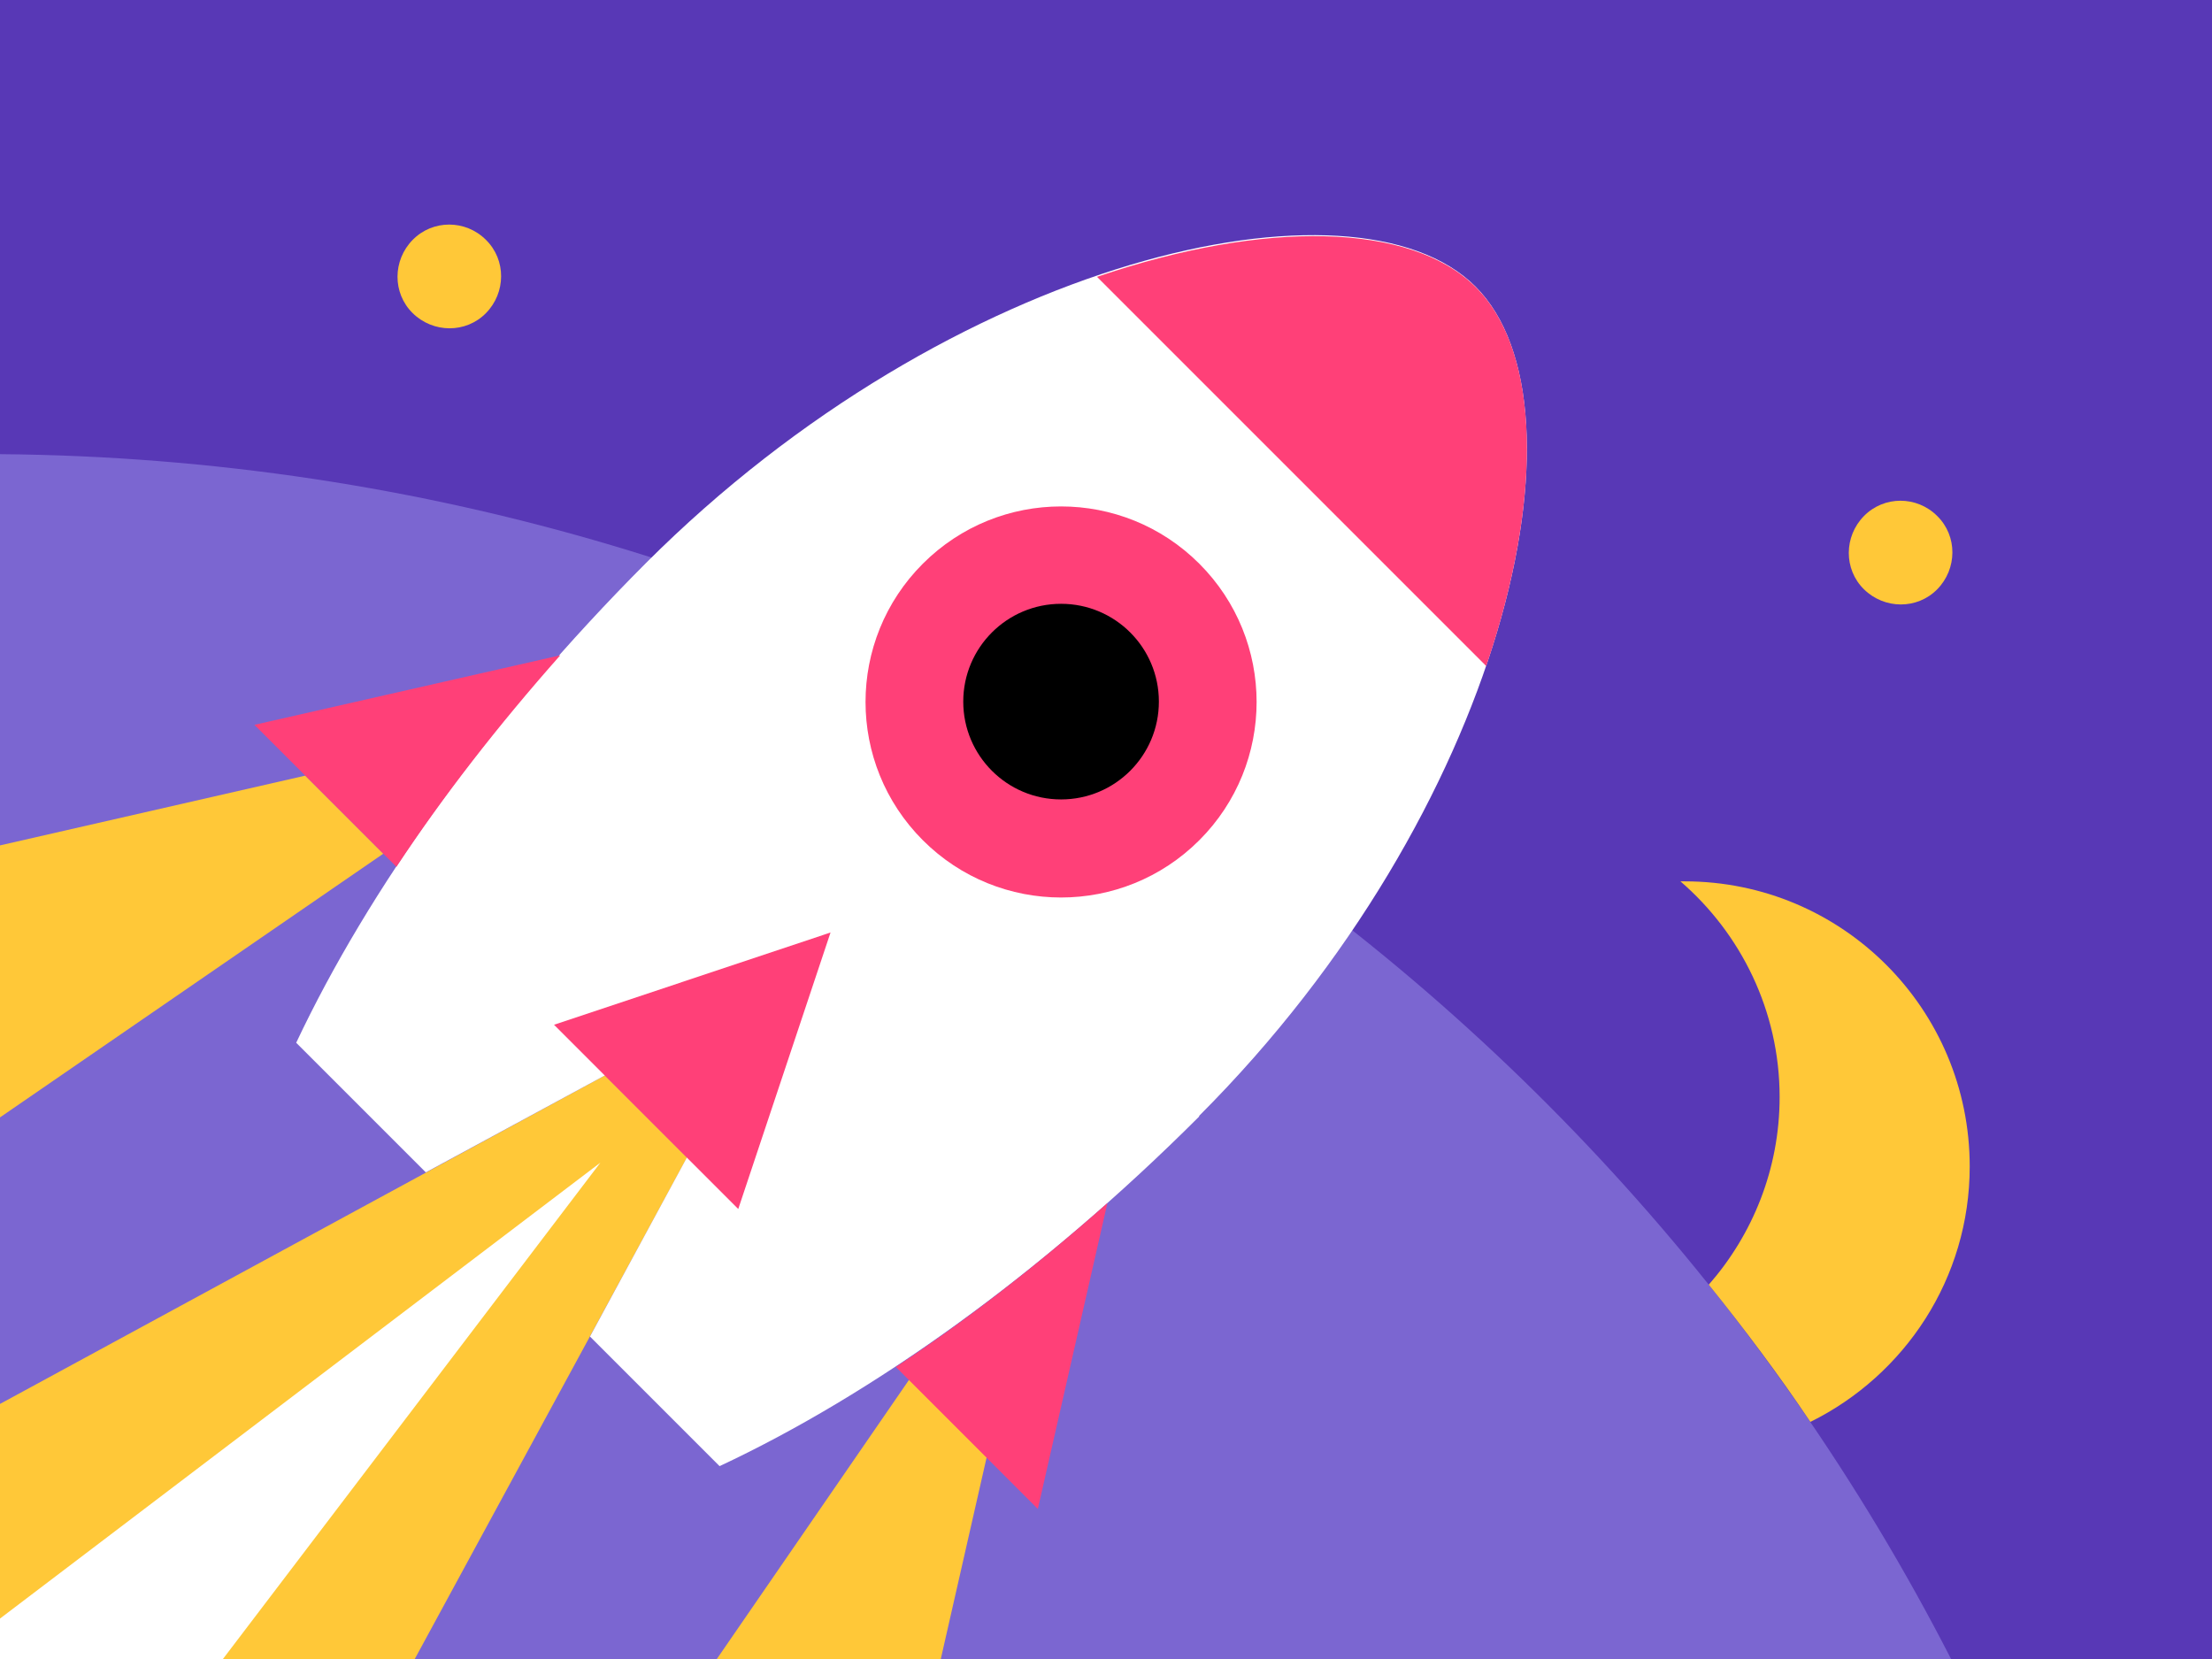
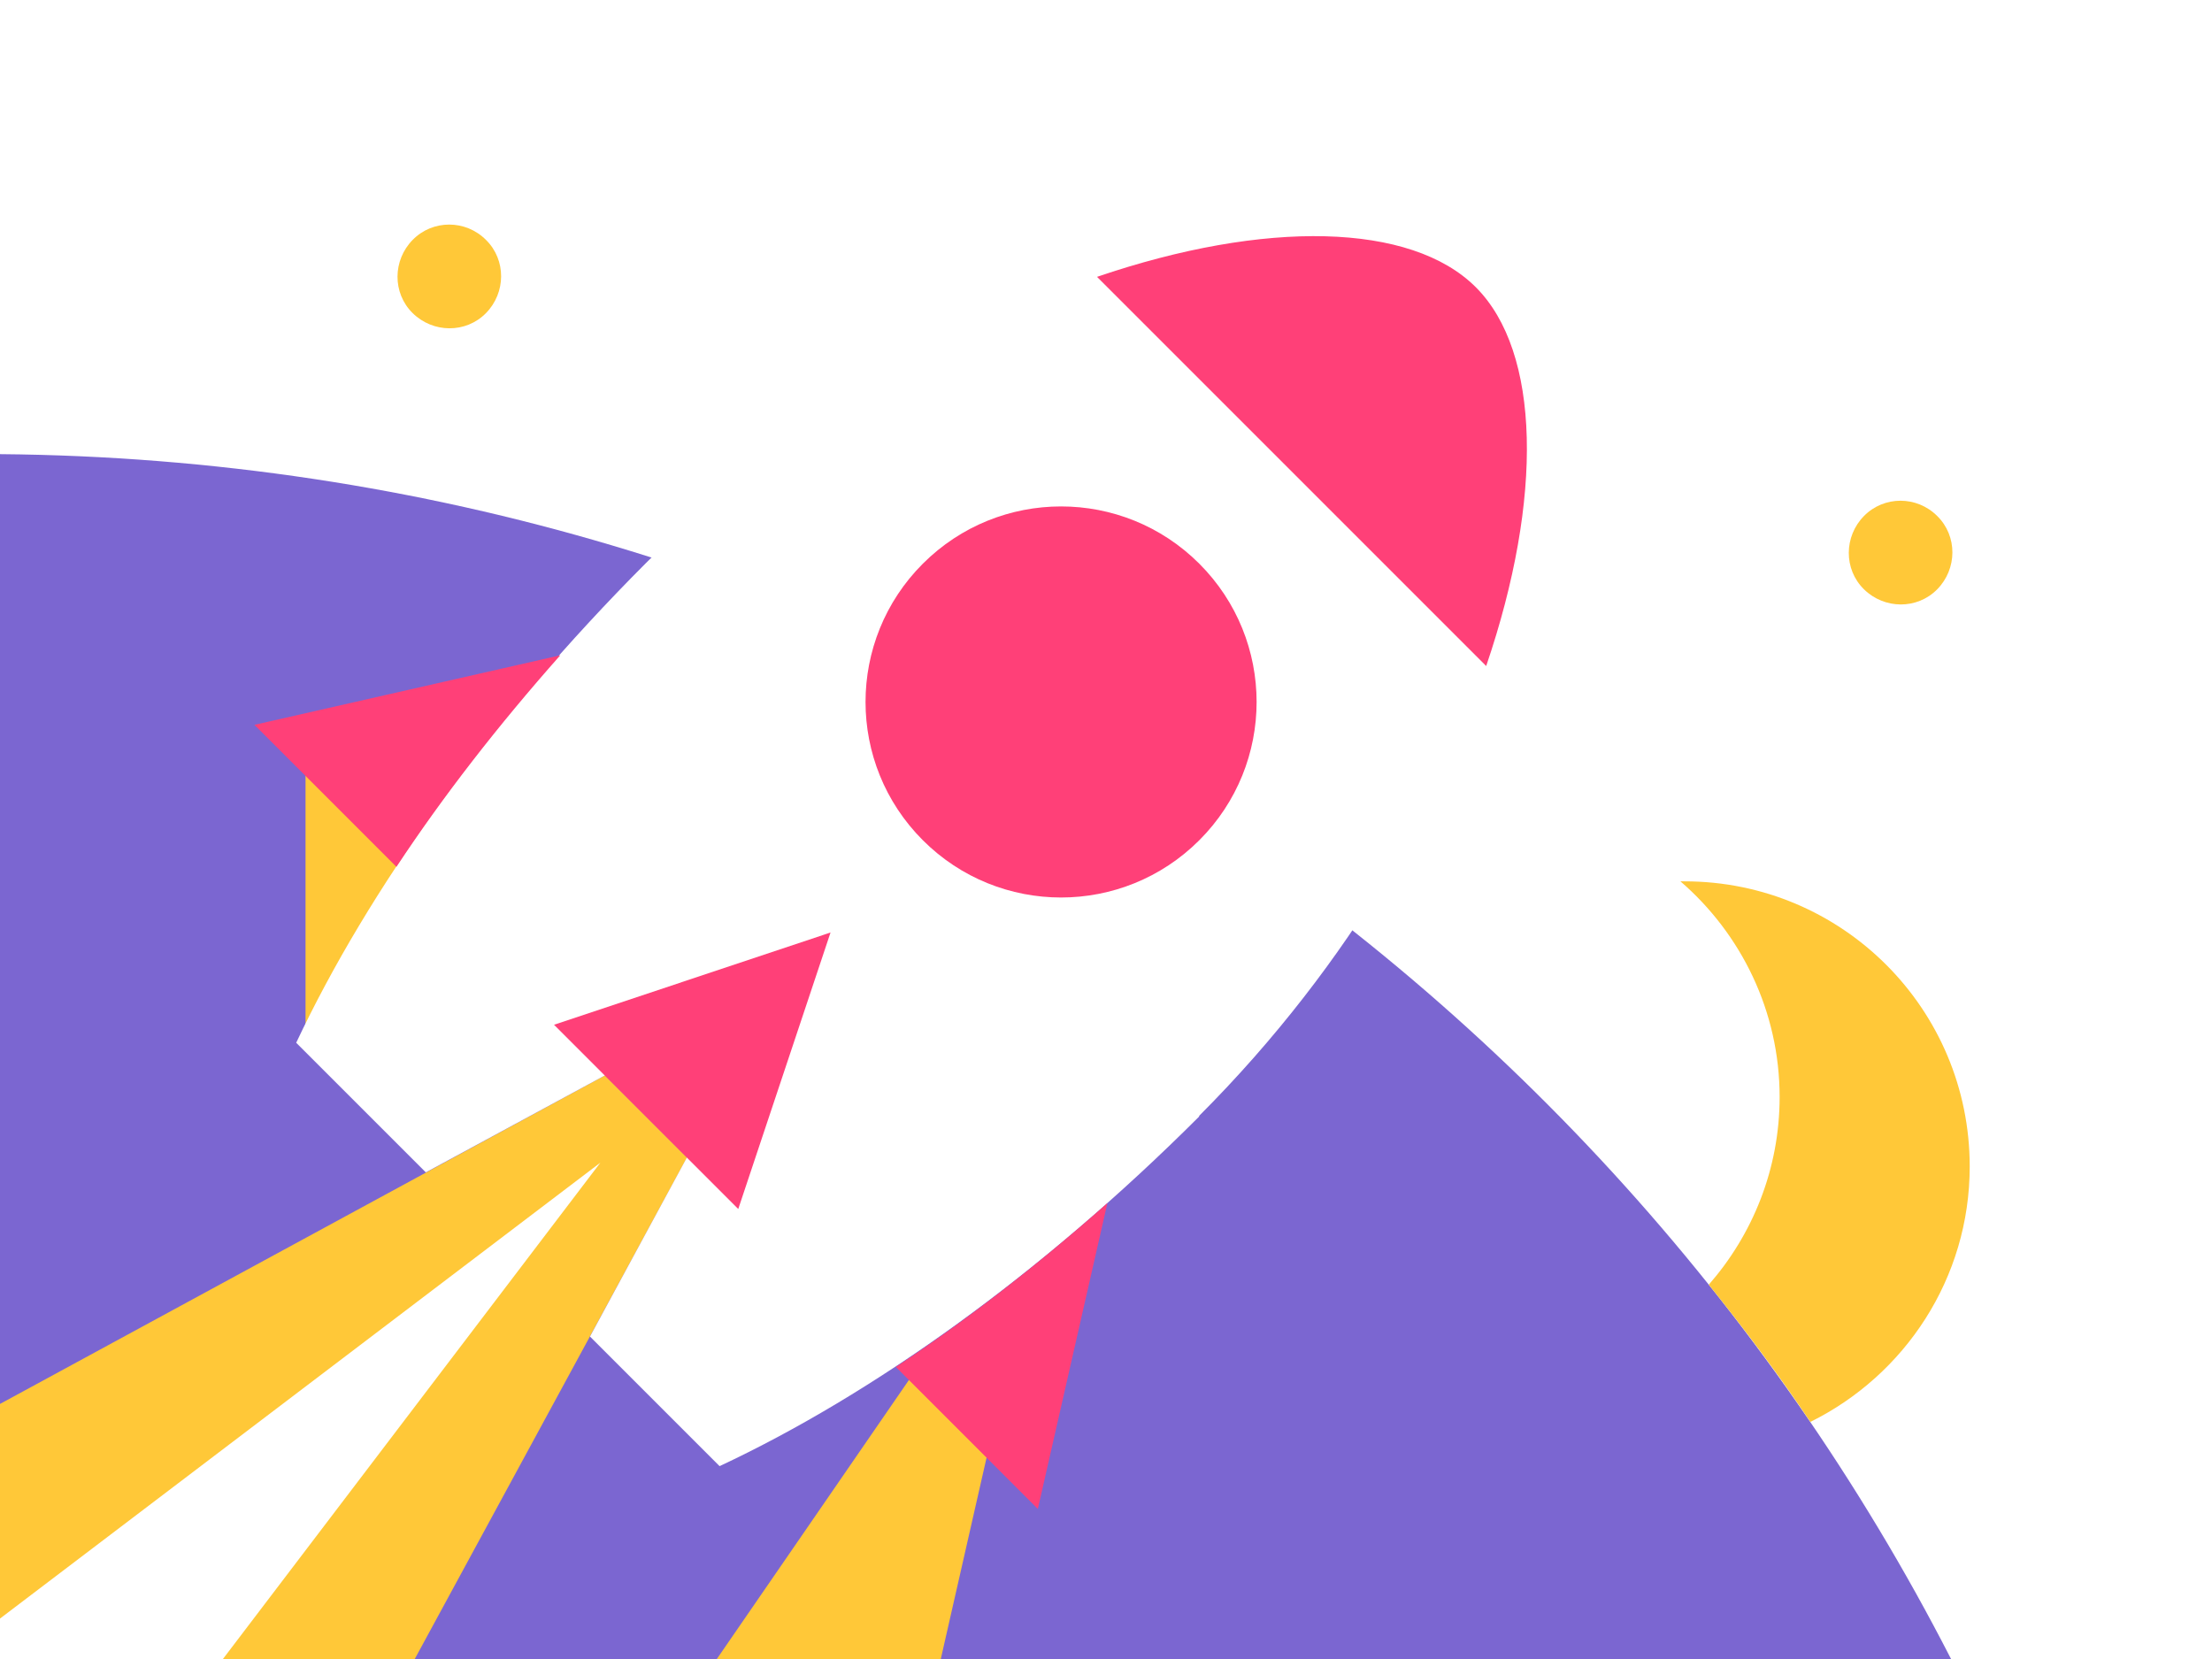
<svg xmlns="http://www.w3.org/2000/svg" viewBox="0 0 64 48">
-   <rect y="0" width="64" height="48" fill="#5838b6" />
  <path d="m0,13.14v34.86h56.45C45.92,27.45,24.62,13.35,0,13.14Z" fill="#7b66d1" />
-   <path d="m28.55,42.15l-1.33,5.85h-6.48l5.57-8.09,2.25,2.25Zm-11.04-11.04L0,40.62v7.38h12l7.88-14.51-2.37-2.37Zm-8.67-8.67L0,24.46v7.87l11.09-7.63-2.25-2.25Zm47.21-7.51c-.59-.59-1.54-.59-2.12,0s-.59,1.54,0,2.12,1.54.59,2.12,0,.59-1.54,0-2.12Zm-4.56,16.81c0,2.08-.78,3.98-2.05,5.43,1.03,1.28,2.02,2.6,2.94,3.97,2.73-1.35,4.61-4.15,4.61-7.39,0-4.56-3.69-8.25-8.25-8.25-.04,0-.08,0-.12,0,1.75,1.51,2.87,3.75,2.87,6.24ZM14.06,6.94c-.59-.59-1.54-.59-2.12,0s-.59,1.54,0,2.12,1.54.59,2.12,0,.59-1.54,0-2.12Z" fill="#ffc838" />
+   <path d="m28.55,42.15l-1.33,5.85h-6.48l5.57-8.09,2.25,2.25Zm-11.04-11.04L0,40.62v7.38h12l7.88-14.51-2.37-2.37Zm-8.67-8.67v7.87l11.09-7.63-2.25-2.25Zm47.21-7.51c-.59-.59-1.54-.59-2.12,0s-.59,1.54,0,2.12,1.54.59,2.12,0,.59-1.54,0-2.12Zm-4.56,16.81c0,2.08-.78,3.98-2.05,5.43,1.03,1.28,2.02,2.6,2.94,3.97,2.73-1.35,4.61-4.15,4.61-7.39,0-4.56-3.69-8.25-8.25-8.25-.04,0-.08,0-.12,0,1.75,1.51,2.87,3.75,2.87,6.24ZM14.06,6.94c-.59-.59-1.54-.59-2.12,0s-.59,1.54,0,2.12,1.54.59,2.12,0,.59-1.54,0-2.12Z" fill="#ffc838" />
  <path d="m34.7,32.3c-4.57,4.57-9.46,8.05-13.88,10.12l-3.75-3.75,2.81-5.19-2.37-2.37-5.19,2.81-3.75-3.75c2.08-4.41,5.55-9.3,10.12-13.88,8.84-8.84,20.51-11.49,24-8s.84,15.16-8,24ZM0,46.83v1.17h6.45l10.92-14.36L0,46.83Z" fill="#fff" />
  <path d="m43,19.27l-11.26-11.26c4.87-1.66,9.09-1.57,10.96.3s1.96,6.09.3,10.96Zm-8.3-2.96c-2.21-2.21-5.79-2.21-8,0-2.21,2.21-2.21,5.79,0,8s5.79,2.21,8,0c2.21-2.21,2.21-5.79,0-8Zm-10.67,10.67l-8,2.67,5.33,5.33,2.67-8Zm6,16.67l2.01-8.84c-2.03,1.8-4.09,3.4-6.12,4.74l4.11,4.11ZM7.36,20.97l4.11,4.11c1.34-2.03,2.94-4.09,4.74-6.12l-8.84,2.01Z" fill="#ff4078" />
-   <circle cx="30.7" cy="20.3" r="2.83" />
</svg>